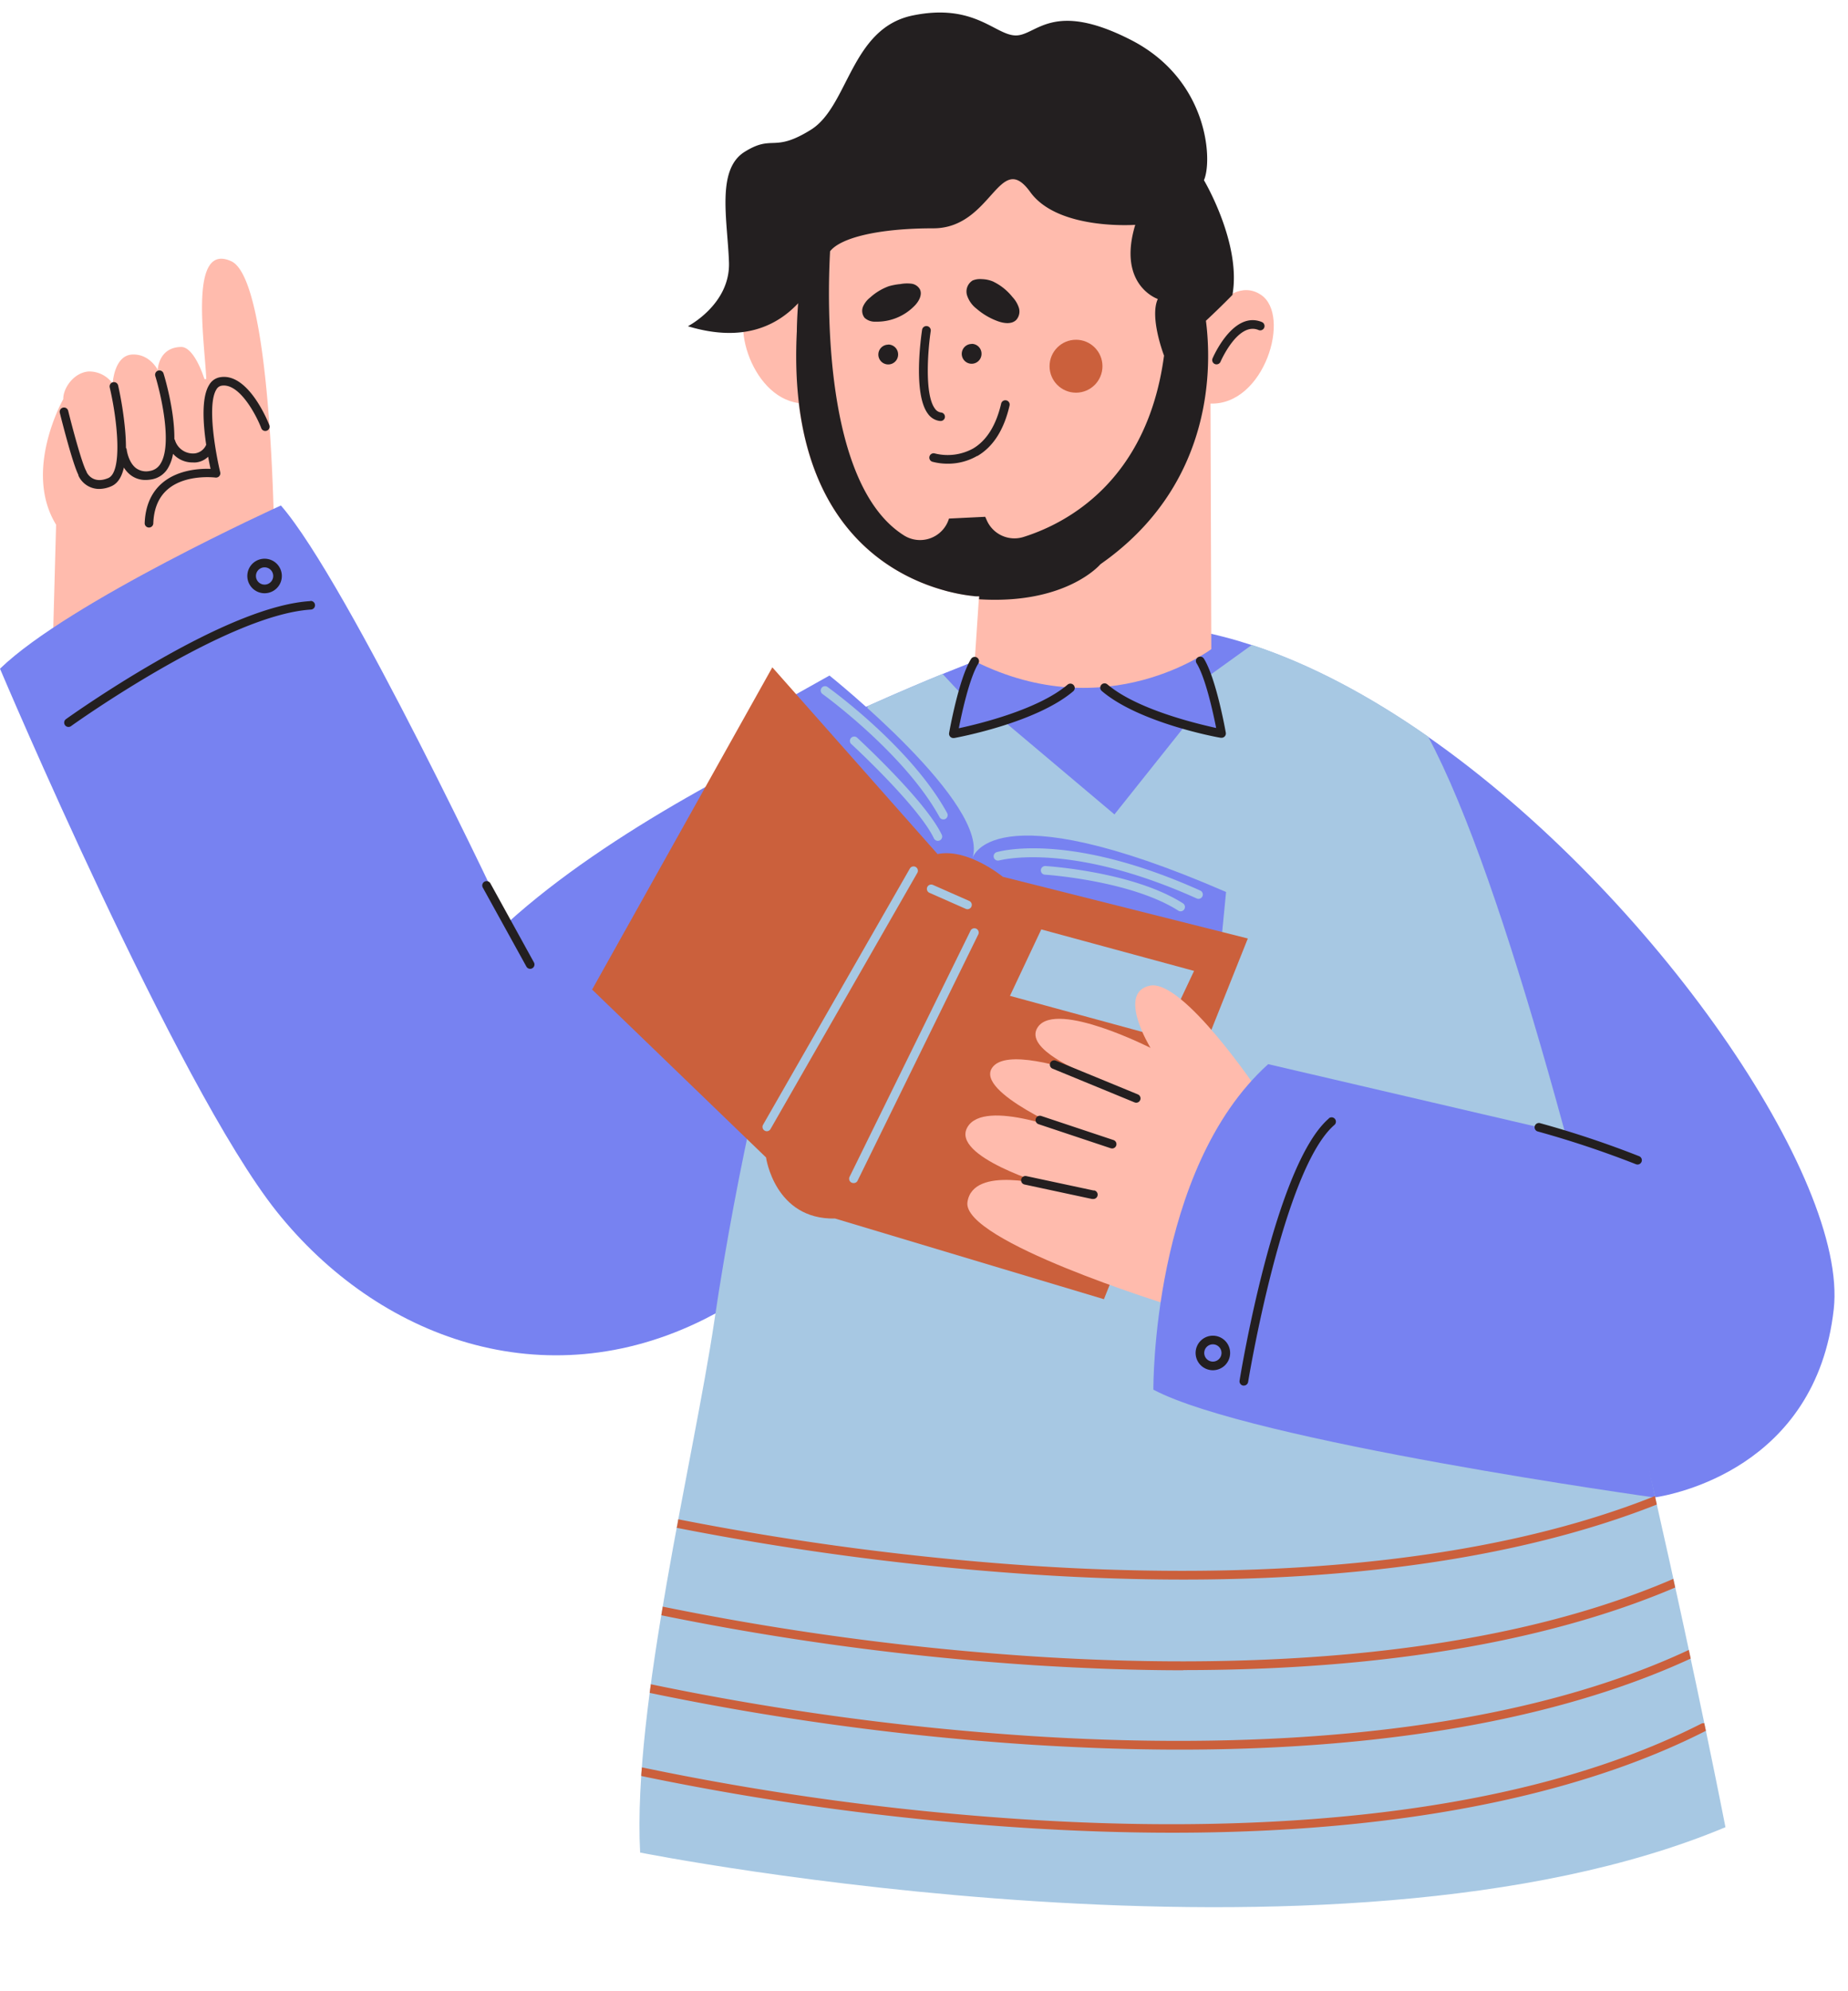
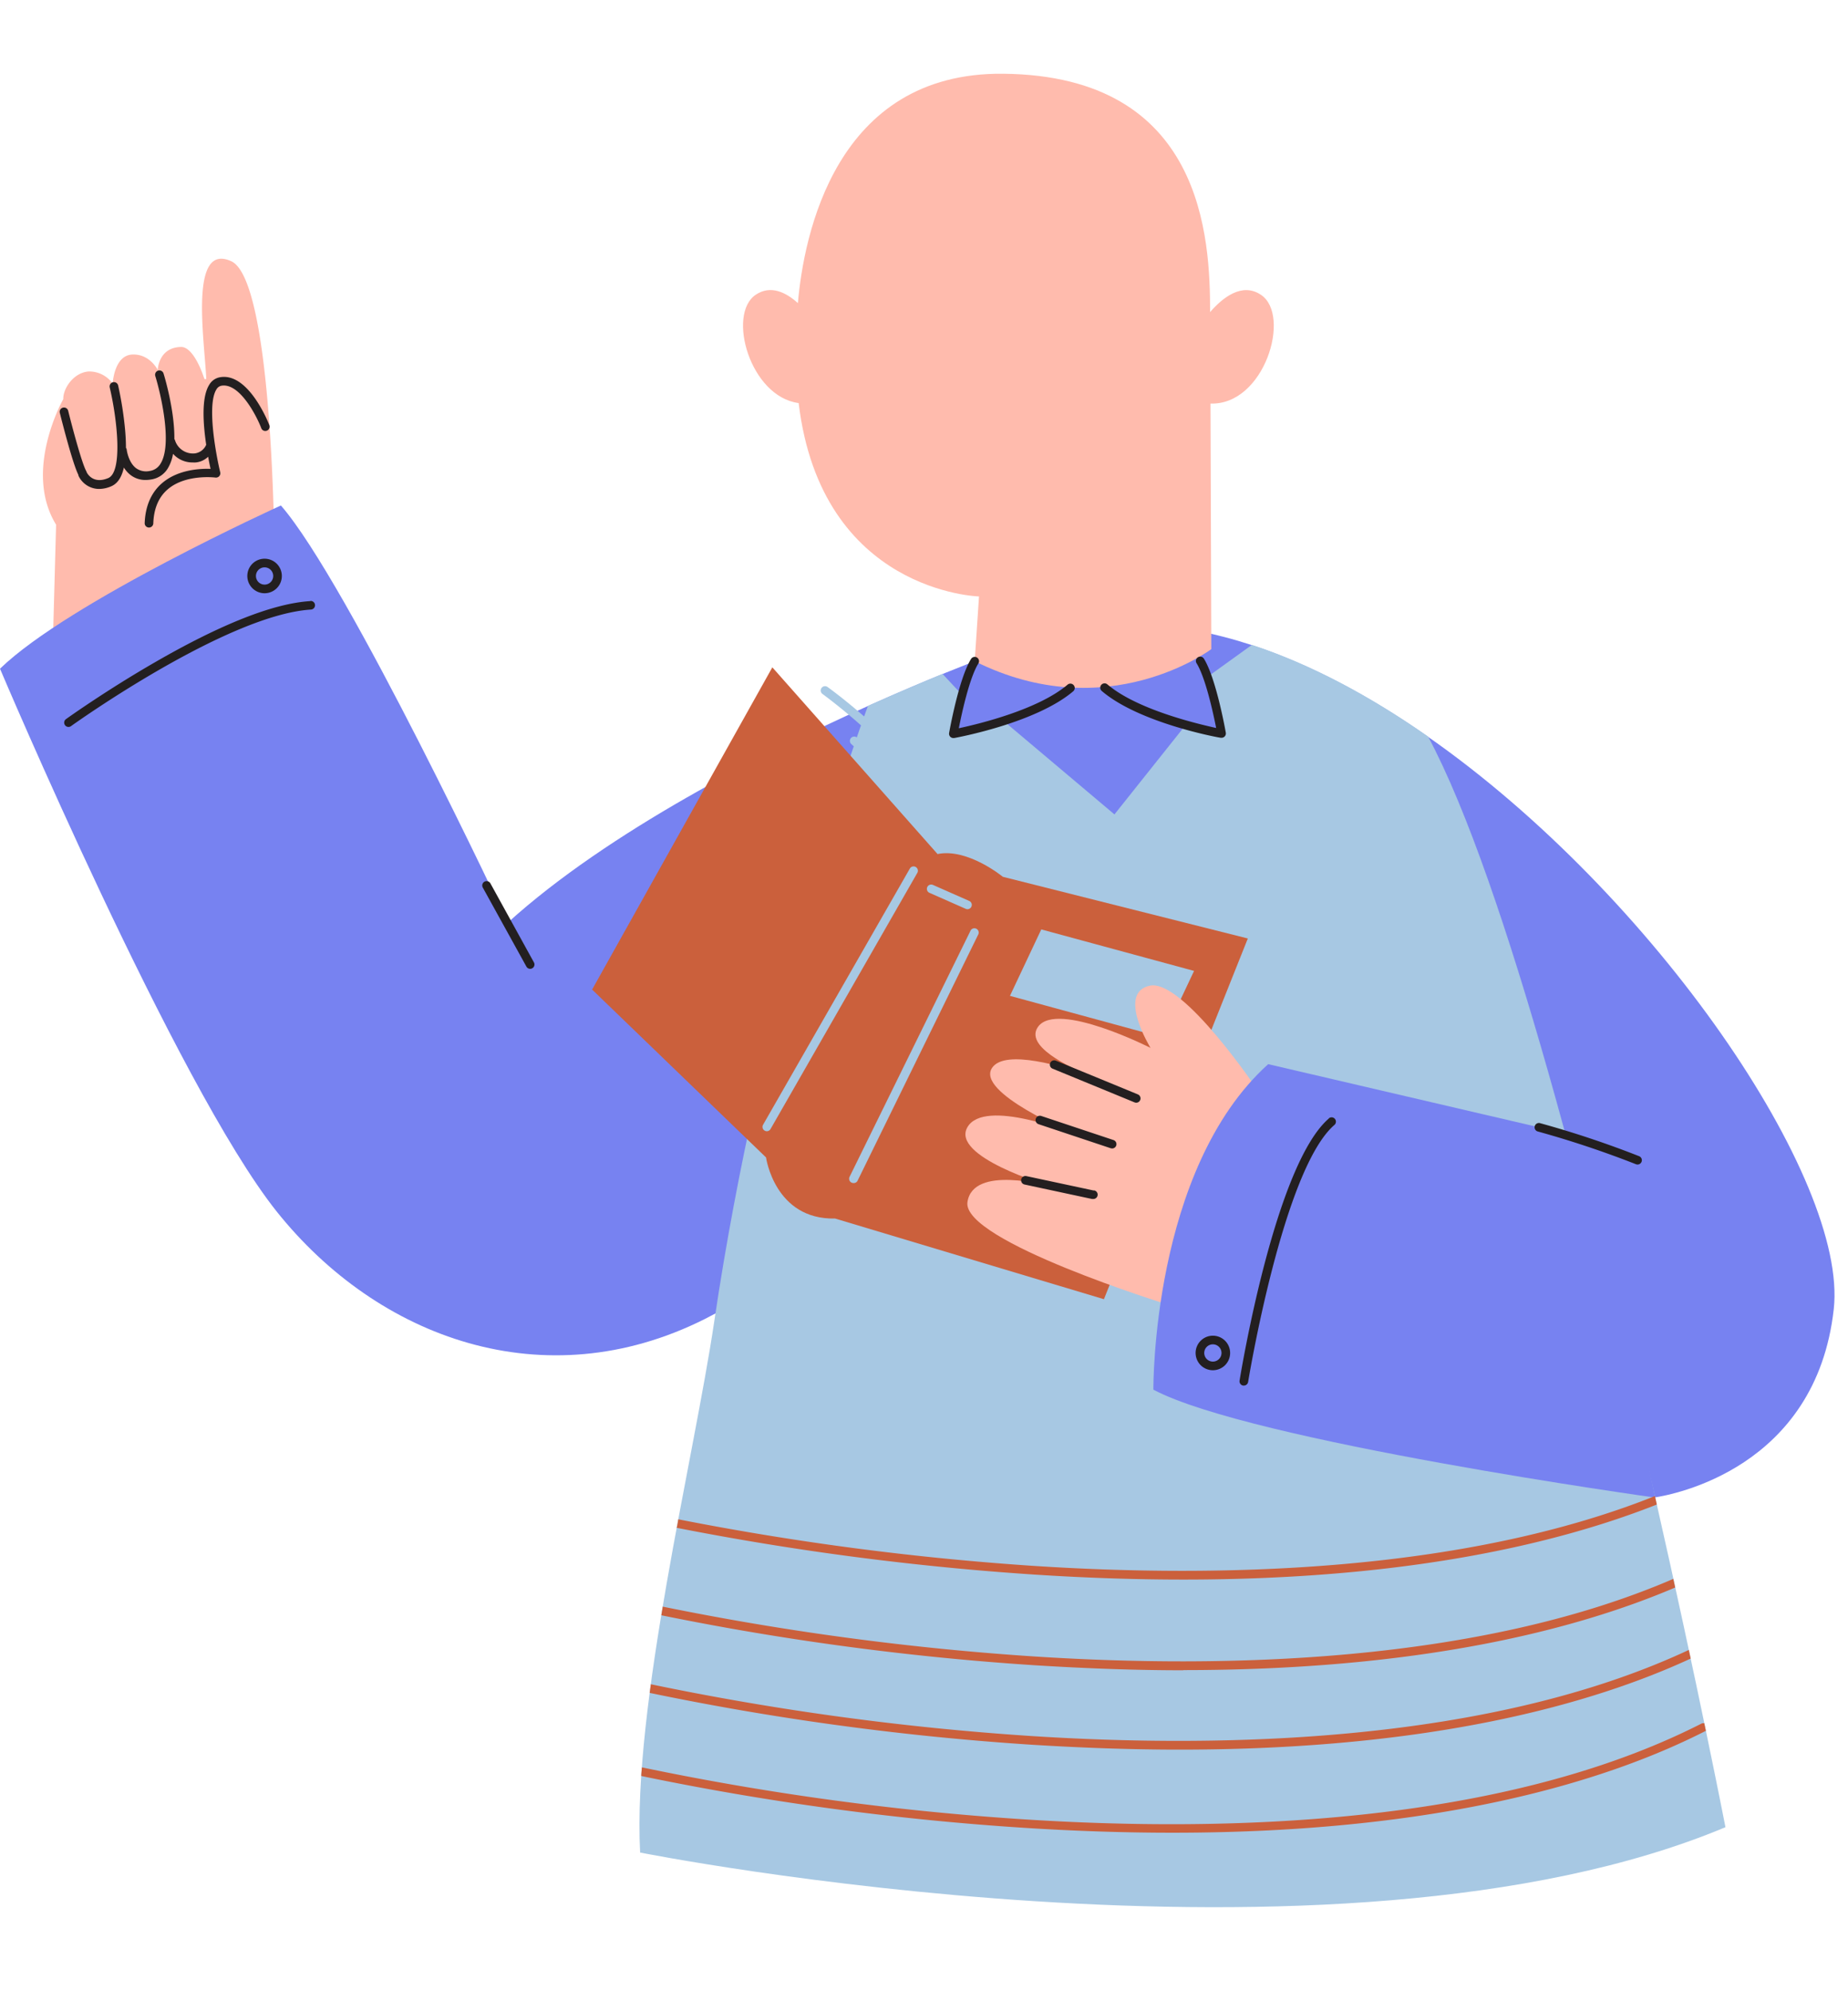
<svg xmlns="http://www.w3.org/2000/svg" data-name="Layer 1" fill="#000000" height="461.2" preserveAspectRatio="xMidYMid meet" version="1" viewBox="0.0 -2.9 428.3 461.2" width="428.3" zoomAndPan="magnify">
  <g id="change1_1">
    <path d="M12.28,145.07,13,118.64c-7.72-12.57,1.67-29.09,1.67-29.09-.08-2.44,2.36-6.12,5.84-6.4a6.67,6.67,0,0,1,5.52,2.69h.09c.06-.83.63-6.36,4.44-6.61,4.11-.26,6,3.56,6,3.56s.13-5.25,5.45-5.32c2,0,4,3.25,5.37,7.44l.43,0c-.44-9.31-4-31.79,5.8-27.29s10,68.29,10,68.29Z" fill="#ffbbad" />
  </g>
  <g id="change2_1">
    <path d="M425,300.34c-4.12,37-37.5,43-41.41,43.61l-.38,0L169.84,299.25l-6.6,3.44c-37.05,18.53-75.61,4.5-99.15-25C40.87,248.51,0,152,0,152c16-15.52,65.1-37.81,65.1-37.81,15.52,17.78,52.57,96.65,52.57,96.65,23.34-21.17,59.48-39.42,83.49-50.2,14.62-6.56,24.74-10.36,24.74-10.36l54.77-6.37c16.69,3.76,33.87,12.38,50.31,23.87C383.47,204.45,428.34,270.41,425,300.34Z" fill="#7782f1" />
  </g>
  <g id="change3_1">
    <path d="M399.9,420.35c-90.61,37.94-251.54,5.87-251.54,5.87-1.79-34,12.4-90.87,17.19-123.1,10.81-73,32.18-133.13,35.61-142.51,7-3.13,13-5.64,17.28-7.41l4.76,5.1s-2.86,8.77-1.71,8.77,11.24-2.86,11.24-2.86l25.56,21.54,17.16-21.54s6.28,2.88,7.6,1.92S279.7,154,279.7,154l10.45-7.52c13.66,4.48,27.49,11.9,40.83,21.23,18.1,33.81,38.68,115,52.63,176.2C393.41,387.07,399.9,420.35,399.9,420.35Z" fill="#a7c8e3" />
  </g>
  <g id="change2_2">
-     <path d="M183.16,158.67l9.08-5.09S230,183.74,225.3,196.09c0,0,3.64-16.35,58.86,7.63l-1.45,14.9-63.22-7.27Z" fill="#7782f1" />
-   </g>
+     </g>
  <g id="change3_2">
    <path d="M218.63,186.91a1,1,0,0,1-.87-.52c-8.1-14.77-26.91-28.37-27.1-28.51a1,1,0,1,1,1.17-1.62c.78.56,19.37,14,27.68,29.17a1,1,0,0,1-.88,1.48Zm-.84,4.87a1,1,0,0,0,.47-1.34c-3.76-7.85-19-21.87-19.6-22.46a1,1,0,1,0-1.36,1.47c.16.14,15.57,14.35,19.15,21.85a1,1,0,0,0,.91.57A1.11,1.11,0,0,0,217.79,191.78Zm60.89,12.94a1,1,0,0,0-.5-1.33c-30.48-13.7-46.57-9.08-47.24-8.88a1,1,0,0,0,.58,1.91c.16,0,16.14-4.56,45.84,8.8a1,1,0,0,0,.41.09A1,1,0,0,0,278.68,204.72Zm-4.21,3a1,1,0,0,0-.31-1.38c-11.45-7.27-31-8.58-31.86-8.63a1,1,0,0,0-.13,2c.2,0,19.9,1.33,30.92,8.33a1,1,0,0,0,1.38-.31Z" fill="#a7c8e3" />
  </g>
  <g id="change4_1">
    <path d="M289.2,214.49l-33.35,83.56-62.31-18.69c-14,.3-16-14.15-16-14.15l-40.31-38.89L179,151.68l38.29,43.25c7-1.43,15.13,5.27,15.13,5.27Z" fill="#cb603c" />
  </g>
  <g id="change3_3">
    <path d="M269.47,237.42l-35.4-9.64,7.26-15.39L276.74,222Z" fill="#a7c8e3" />
  </g>
  <g id="change3_4">
    <path d="M224.23,207.71a1,1,0,0,1-.41-.09l-8.41-3.71a1,1,0,0,1-.51-1.31,1,1,0,0,1,1.32-.52l8.41,3.71a1,1,0,0,1,.51,1.32A1,1,0,0,1,224.23,207.71Zm-45.65,50.92,34-59.3a1,1,0,1,0-1.73-1l-34,59.31a1,1,0,0,0,.37,1.36,1,1,0,0,0,.5.14A1,1,0,0,0,178.58,258.63Zm20.16,12,27.95-57a1,1,0,1,0-1.79-.88l-28,56.95a1,1,0,0,0,.46,1.34,1,1,0,0,0,.44.1A1,1,0,0,0,198.74,270.64Z" fill="#a7c8e3" />
  </g>
  <g id="change1_2">
    <path d="M291.74,250l-21,49.32s-47.84-14.75-46.52-23.76c1.26-8.68,18.62-3.84,19.9-3.46-1.49-.44-23.86-7.1-19.9-13.91s24.31,1.39,25.65,1.94c-1.43-.59-23.89-10-19.92-15.7,3-4.38,16.39-.35,23.05,2-5.73-2.34-15.59-7.14-12.4-11.51,4.42-6.06,26.05,4.91,26.05,4.91s-7.87-12.78-.16-14.41S291.74,250,291.74,250Z" fill="#ffbbad" />
  </g>
  <g id="change2_3">
    <path d="M267.31,319s-.45-51,26.61-75.4l72.3,16.85L383.61,344S289.93,331,267.31,319Z" fill="#7782f1" />
  </g>
  <g id="change1_3">
    <path d="M280.55,90.58l.19,56.88s-24.09,18.18-54.84,2.8l1-15s-36.54-.94-41.8-44.79c-11.3-1.5-16.67-20.62-9.93-25.11,3.45-2.3,7-.54,9.75,1.95,1.35-15.51,8.63-53.54,47.62-53.13,46.54.49,47.9,38.28,47.92,55.21,2.91-3.36,7.41-6.94,11.78-4C299.35,70.1,293.06,91,280.55,90.58Z" fill="#ffbbad" />
  </g>
  <g id="change5_1">
-     <path d="M293,73a1,1,0,0,1-1.3.55c-4.76-2-8.79,7.25-8.83,7.35a1,1,0,0,1-.92.6,1,1,0,0,1-.4-.08,1,1,0,0,1-.52-1.31c.2-.46,4.86-11.12,11.43-8.41A1,1,0,0,1,293,73Zm-13.51-1.61c1.32,10.19,1.93,36.5-22.39,54.91-.68.52-1.37,1-2.08,1.52,0,0-7.85,9.34-28.05,8.1h-.06l.05-.69h-.48a.3.3,0,0,1-.13,0c-.22,0-.49,0-.81-.07-.91-.09-2.2-.27-3.78-.59l-1.08-.24c-.64-.15-1.31-.31-2-.52-12.93-3.61-36.23-16.23-34-60,0,0,0-2.49.3-6.46-4.84,5.16-12.71,9.21-25.55,5.32,0,0,9.85-5.07,9.52-14.81s-3-21.46,3.63-25.59,6.6.33,15.35-5.11S197.15,3.66,211.51.69s19.15,4.62,23.94,4.62,8.42-8.25,26.58,1,19,28.07,17,32.53c0,0,8.75,14.69,6.6,26.58C285.64,65.41,283,68.14,279.46,71.43Zm-9.69,8.13c-.2-.53-3.38-9-1.46-13.16,0,0-9.46-3.16-5.23-17.18,0,0-17.89,1.33-24.33-7.59-7.21-10-8.87,8.4-22.47,8.4-13,0-21.57,2.26-23.93,5.32-.63,11.64-1.56,53.85,17,65.73a7,7,0,0,0,10.56-3.82l8.4-.41.36.81a7,7,0,0,0,8.52,3.86C247.09,118.38,265.85,108.65,269.77,79.56ZM211.29,62.82a2.64,2.64,0,0,1,1.88,1.25c.65,1.23-.15,2.74-1.1,3.75a12.17,12.17,0,0,1-9.14,3.79,3.5,3.5,0,0,1-2.55-.89,2.62,2.62,0,0,1-.36-2.61A5.49,5.49,0,0,1,201.69,66a13,13,0,0,1,4.31-2.6,14.77,14.77,0,0,1,2.47-.48h.1A8.56,8.56,0,0,1,211.29,62.82Zm19-.45a7.08,7.08,0,0,0-2.73-.61,4.58,4.58,0,0,0-2.12.3,3,3,0,0,0-1.33,3.39,6.38,6.38,0,0,0,2.22,3.16,15.72,15.72,0,0,0,5,2.92c1.42.5,3.21.72,4.24-.37a2.94,2.94,0,0,0,.57-2.76,6.65,6.65,0,0,0-1.5-2.51A12.81,12.81,0,0,0,230.27,62.37ZM219,93.74a1,1,0,0,0-.89-1.09,2,2,0,0,1-1.4-.86c-2.56-3.32-1.59-14.13-1-18a1,1,0,0,0-2-.3C213.48,75,211.55,88.41,215.1,93a3.94,3.94,0,0,0,2.78,1.62h.1A1,1,0,0,0,219,93.74Zm7.5,9c3.68-2.14,6.19-6.08,7.48-11.7a1,1,0,0,0-.76-1.2,1,1,0,0,0-1.19.75c-1.16,5-3.35,8.55-6.51,10.41a12.26,12.26,0,0,1-8.85,1.14h0a1,1,0,1,0-.57,1.92,13.74,13.74,0,0,0,3.6.45A13.47,13.47,0,0,0,226.47,102.71Zm-20.63-25.8a2.29,2.29,0,1,0,2.28,2.29A2.29,2.29,0,0,0,205.84,76.91Zm19.36-.16A2.29,2.29,0,1,0,227.48,79,2.28,2.28,0,0,0,225.2,76.75Z" fill="#231f20" />
-   </g>
+     </g>
  <g id="change4_2">
-     <circle cx="249.38" cy="81.93" fill="#cb603c" r="6.13" />
-   </g>
+     </g>
  <g id="change4_3">
    <path d="M395.23,398.09c-22.11,11.26-60.65,23.54-123.49,23.54-10.75,0-22.21-.36-34.43-1.14a637.6,637.6,0,0,1-88.69-12c0-.66.1-1.34.15-2a633.36,633.36,0,0,0,88.7,12.05c45.89,2.95,110.35,1.5,156.85-22.18a1,1,0,0,1,.68-.07l.36,1.75Zm-121.81,4.29c58.29,0,95.67-10.57,118.42-21.09-.14-.66-.29-1.33-.43-2-46.08,21.53-107.87,22.8-152.26,19.95a637.56,637.56,0,0,1-88.31-12l-.27,2a639.68,639.68,0,0,0,88.42,12C251.21,402,262.66,402.38,273.42,402.38Zm.83-18.42c54.68,0,90.95-9.3,114-19.13-.14-.66-.29-1.32-.43-2C342.28,382.48,283,383.58,240,380.82a643.3,643.3,0,0,1-86.4-11.56l-.33,2a642.55,642.55,0,0,0,86.57,11.58C252,383.6,263.5,384,274.25,384ZM156.83,351a652.81,652.81,0,0,0,83,10.84c12.21.79,23.67,1.15,34.42,1.15,51.42,0,86.55-8.22,109.74-17.38-.13-.57-.25-1.13-.38-1.7l-.06-.26c-44.94,17.92-101.9,18.88-143.56,16.2a650.57,650.57,0,0,1-82.79-10.82C157.08,349.72,157,350.38,156.83,351Z" fill="#cb603c" />
  </g>
  <g id="change5_2">
    <path d="M18.18,107.13c-1.4-2.75-4-13.15-4.31-14.36a1,1,0,1,1,1.94-.48c.81,3.27,3.15,12.17,4.21,14a.86.86,0,0,1,.07.21c.29.56,1.68,2.74,5,1.34s2.18-13.15.34-21a1,1,0,0,1,.75-1.2,1,1,0,0,1,1.2.74A82.61,82.61,0,0,1,29,96.74c.13,1.49.19,2.85.19,4.09a1,1,0,0,1,.18.44c0,.07.37,2.93,2.18,4.29a4,4,0,0,0,3.18.63,3.47,3.47,0,0,0,2.49-1.71C40,100,37.26,88.34,36,84.23a1,1,0,1,1,1.91-.59c.15.46,2.58,8.43,2.5,15.16a.88.88,0,0,1,.16.32,4.36,4.36,0,0,0,4.62,3,3.34,3.34,0,0,0,2.6-2c-.73-4.89-1.14-11,.71-13.9A3.6,3.6,0,0,1,50.9,84.5c6.63-1.28,11.3,10.49,11.49,11a1,1,0,1,1-1.86.72c-1.16-3-5.11-10.55-9.26-9.76a1.69,1.69,0,0,0-1.1.83c-2.26,3.51-.14,15,.87,19.21a1,1,0,0,1-.23.9,1,1,0,0,1-.88.32c-.06,0-6.81-.86-11,2.68-2.13,1.79-3.27,4.45-3.4,7.9a1,1,0,0,1-1,1h0a1,1,0,0,1-1-1c.15-4,1.54-7.19,4.12-9.36,3.67-3.08,8.73-3.32,11.15-3.23-.16-.73-.36-1.7-.56-2.81a4.81,4.81,0,0,1-2.85,1.32,6.23,6.23,0,0,1-.74,0,6,6,0,0,1-4.55-2,9.58,9.58,0,0,1-1.19,3.34A5.45,5.45,0,0,1,35,108.17a7.85,7.85,0,0,1-1.26.11,5.59,5.59,0,0,1-3.46-1.13,6.47,6.47,0,0,1-1.57-1.75c-.51,2.28-1.48,3.72-2.92,4.34a7.22,7.22,0,0,1-2.82.62,5.29,5.29,0,0,1-4.8-3.1A.61.61,0,0,1,18.18,107.13Zm95.47,94.58a1,1,0,0,0-1.75,1L122,221a1,1,0,0,0,.88.52.94.94,0,0,0,.48-.13,1,1,0,0,0,.39-1.35ZM71.91,136.34c-8.49.52-20.61,5.29-36,14.17-11.43,6.58-20.53,13.1-20.62,13.17a1,1,0,0,0,.59,1.81,1,1,0,0,0,.58-.19c.36-.26,36-25.77,55.61-27a1,1,0,1,0-.12-2Zm-10.59-9.82a4,4,0,1,1-4,4A4,4,0,0,1,61.32,126.52Zm0,2a2,2,0,1,0,2,2A2,2,0,0,0,61.32,128.52Zm318.57,136.4a228,228,0,0,0-22.95-7.65,1,1,0,1,0-.48,1.94,229.71,229.71,0,0,1,22.69,7.57,1.27,1.27,0,0,0,.37.07,1,1,0,0,0,.37-1.93ZM285.1,310.5a4,4,0,1,1-4-4A4,4,0,0,1,285.1,310.5Zm-2,0a2,2,0,1,0-2,2A2,2,0,0,0,283.1,310.5ZM308,256.17c-12.46,10.68-20.38,58.69-20.71,60.73a1,1,0,0,0,.82,1.15h.16a1,1,0,0,0,1-.84c.08-.49,8.13-49.32,20-59.53a1,1,0,0,0-1.31-1.52ZM248.84,155.81a1,1,0,0,0-1.41-.12c-6.88,5.84-20.73,9.14-25.21,10.1.66-3.36,2.44-11.64,4.53-15a1,1,0,0,0-.32-1.38,1,1,0,0,0-1.37.32c-2.85,4.57-5,16.65-5.09,17.16a1,1,0,0,0,.28.88,1,1,0,0,0,.71.29l.18,0c.77-.14,18.93-3.49,27.58-10.82A1,1,0,0,0,248.84,155.81ZM282.92,168l.18,0a1,1,0,0,0,1-1.17c-.09-.51-2.24-12.59-5.08-17.16a1,1,0,0,0-1.7,1.06c2.09,3.36,3.88,11.64,4.54,15-4.49-1-18.33-4.26-25.21-10.1a1,1,0,0,0-1.3,1.53C264,164.55,282.15,167.9,282.92,168ZM253.5,272.87l-15.63-3.34a1,1,0,0,0-1.19.76,1,1,0,0,0,.77,1.19l15.63,3.35.21,0a1,1,0,0,0,.21-2Zm4.57-11.69-16.75-5.58a1,1,0,0,0-1.26.63,1,1,0,0,0,.63,1.27l16.74,5.58a1.25,1.25,0,0,0,.32.05,1,1,0,0,0,.95-.68A1,1,0,0,0,258.07,261.18Zm5.64-10.58-19-7.81a1,1,0,0,0-.77,1.85l19,7.81a1.08,1.08,0,0,0,.38.08,1,1,0,0,0,.38-1.93Z" fill="#231f20" />
  </g>
</svg>